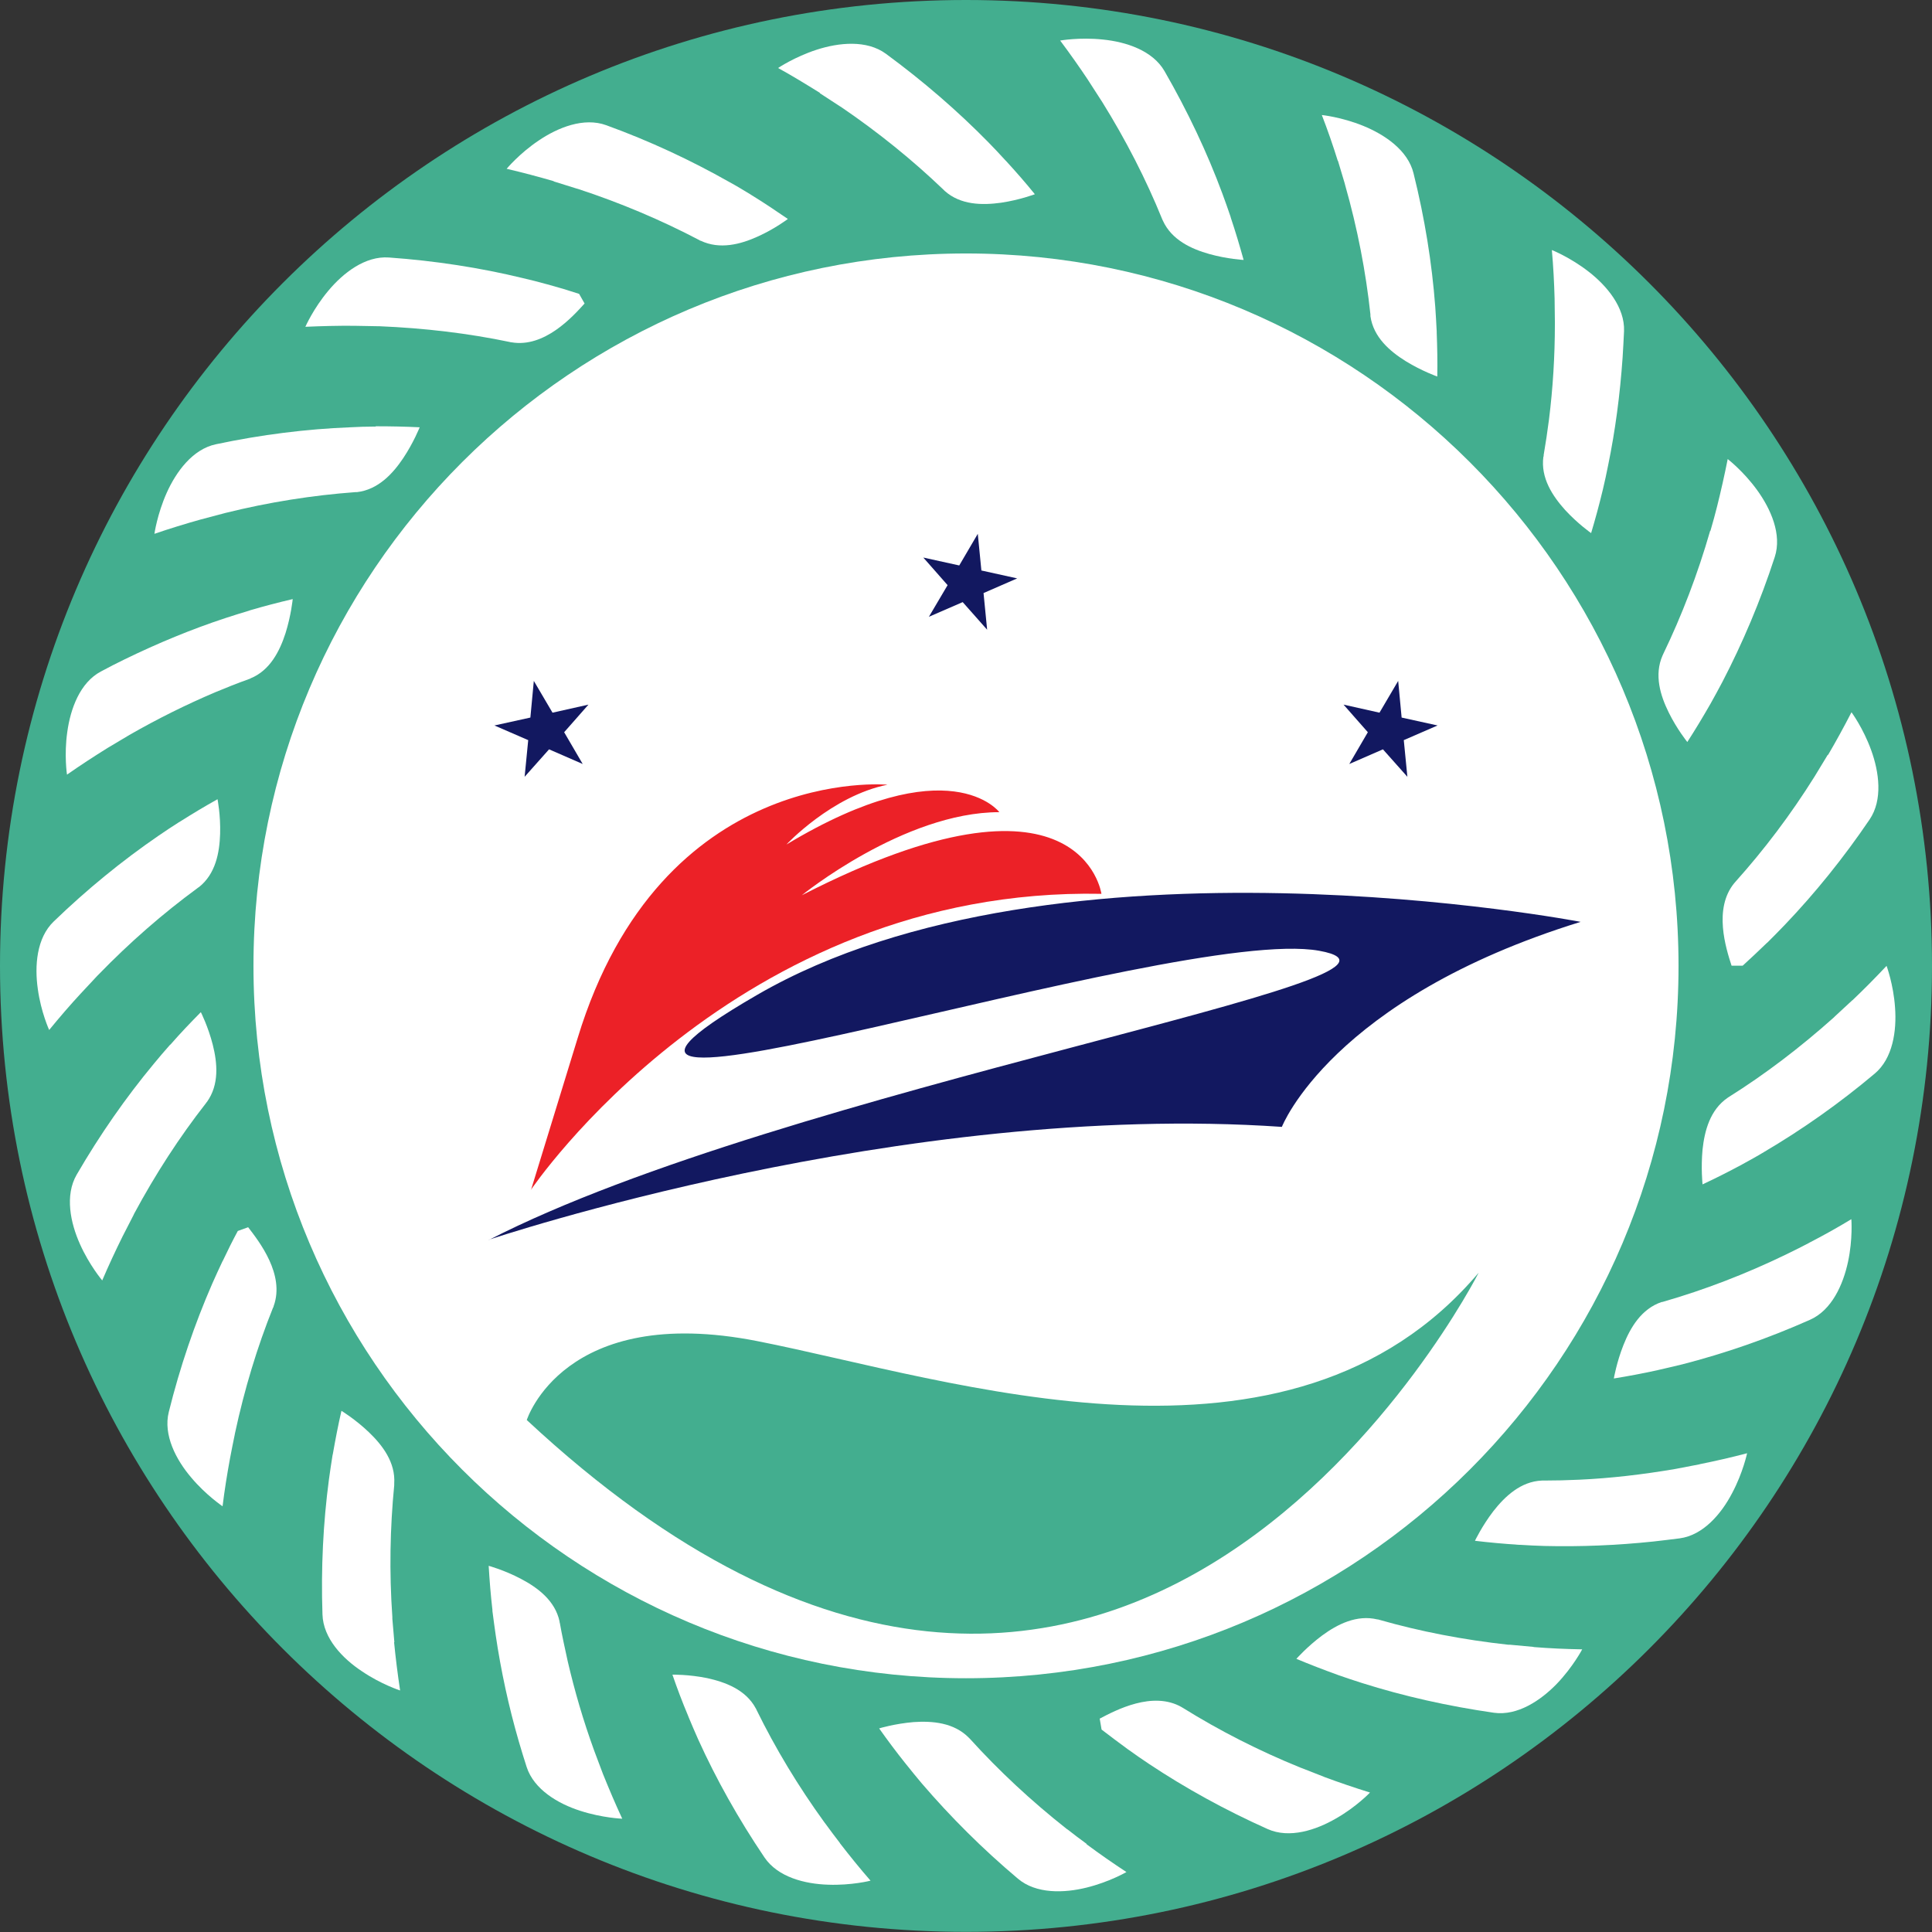
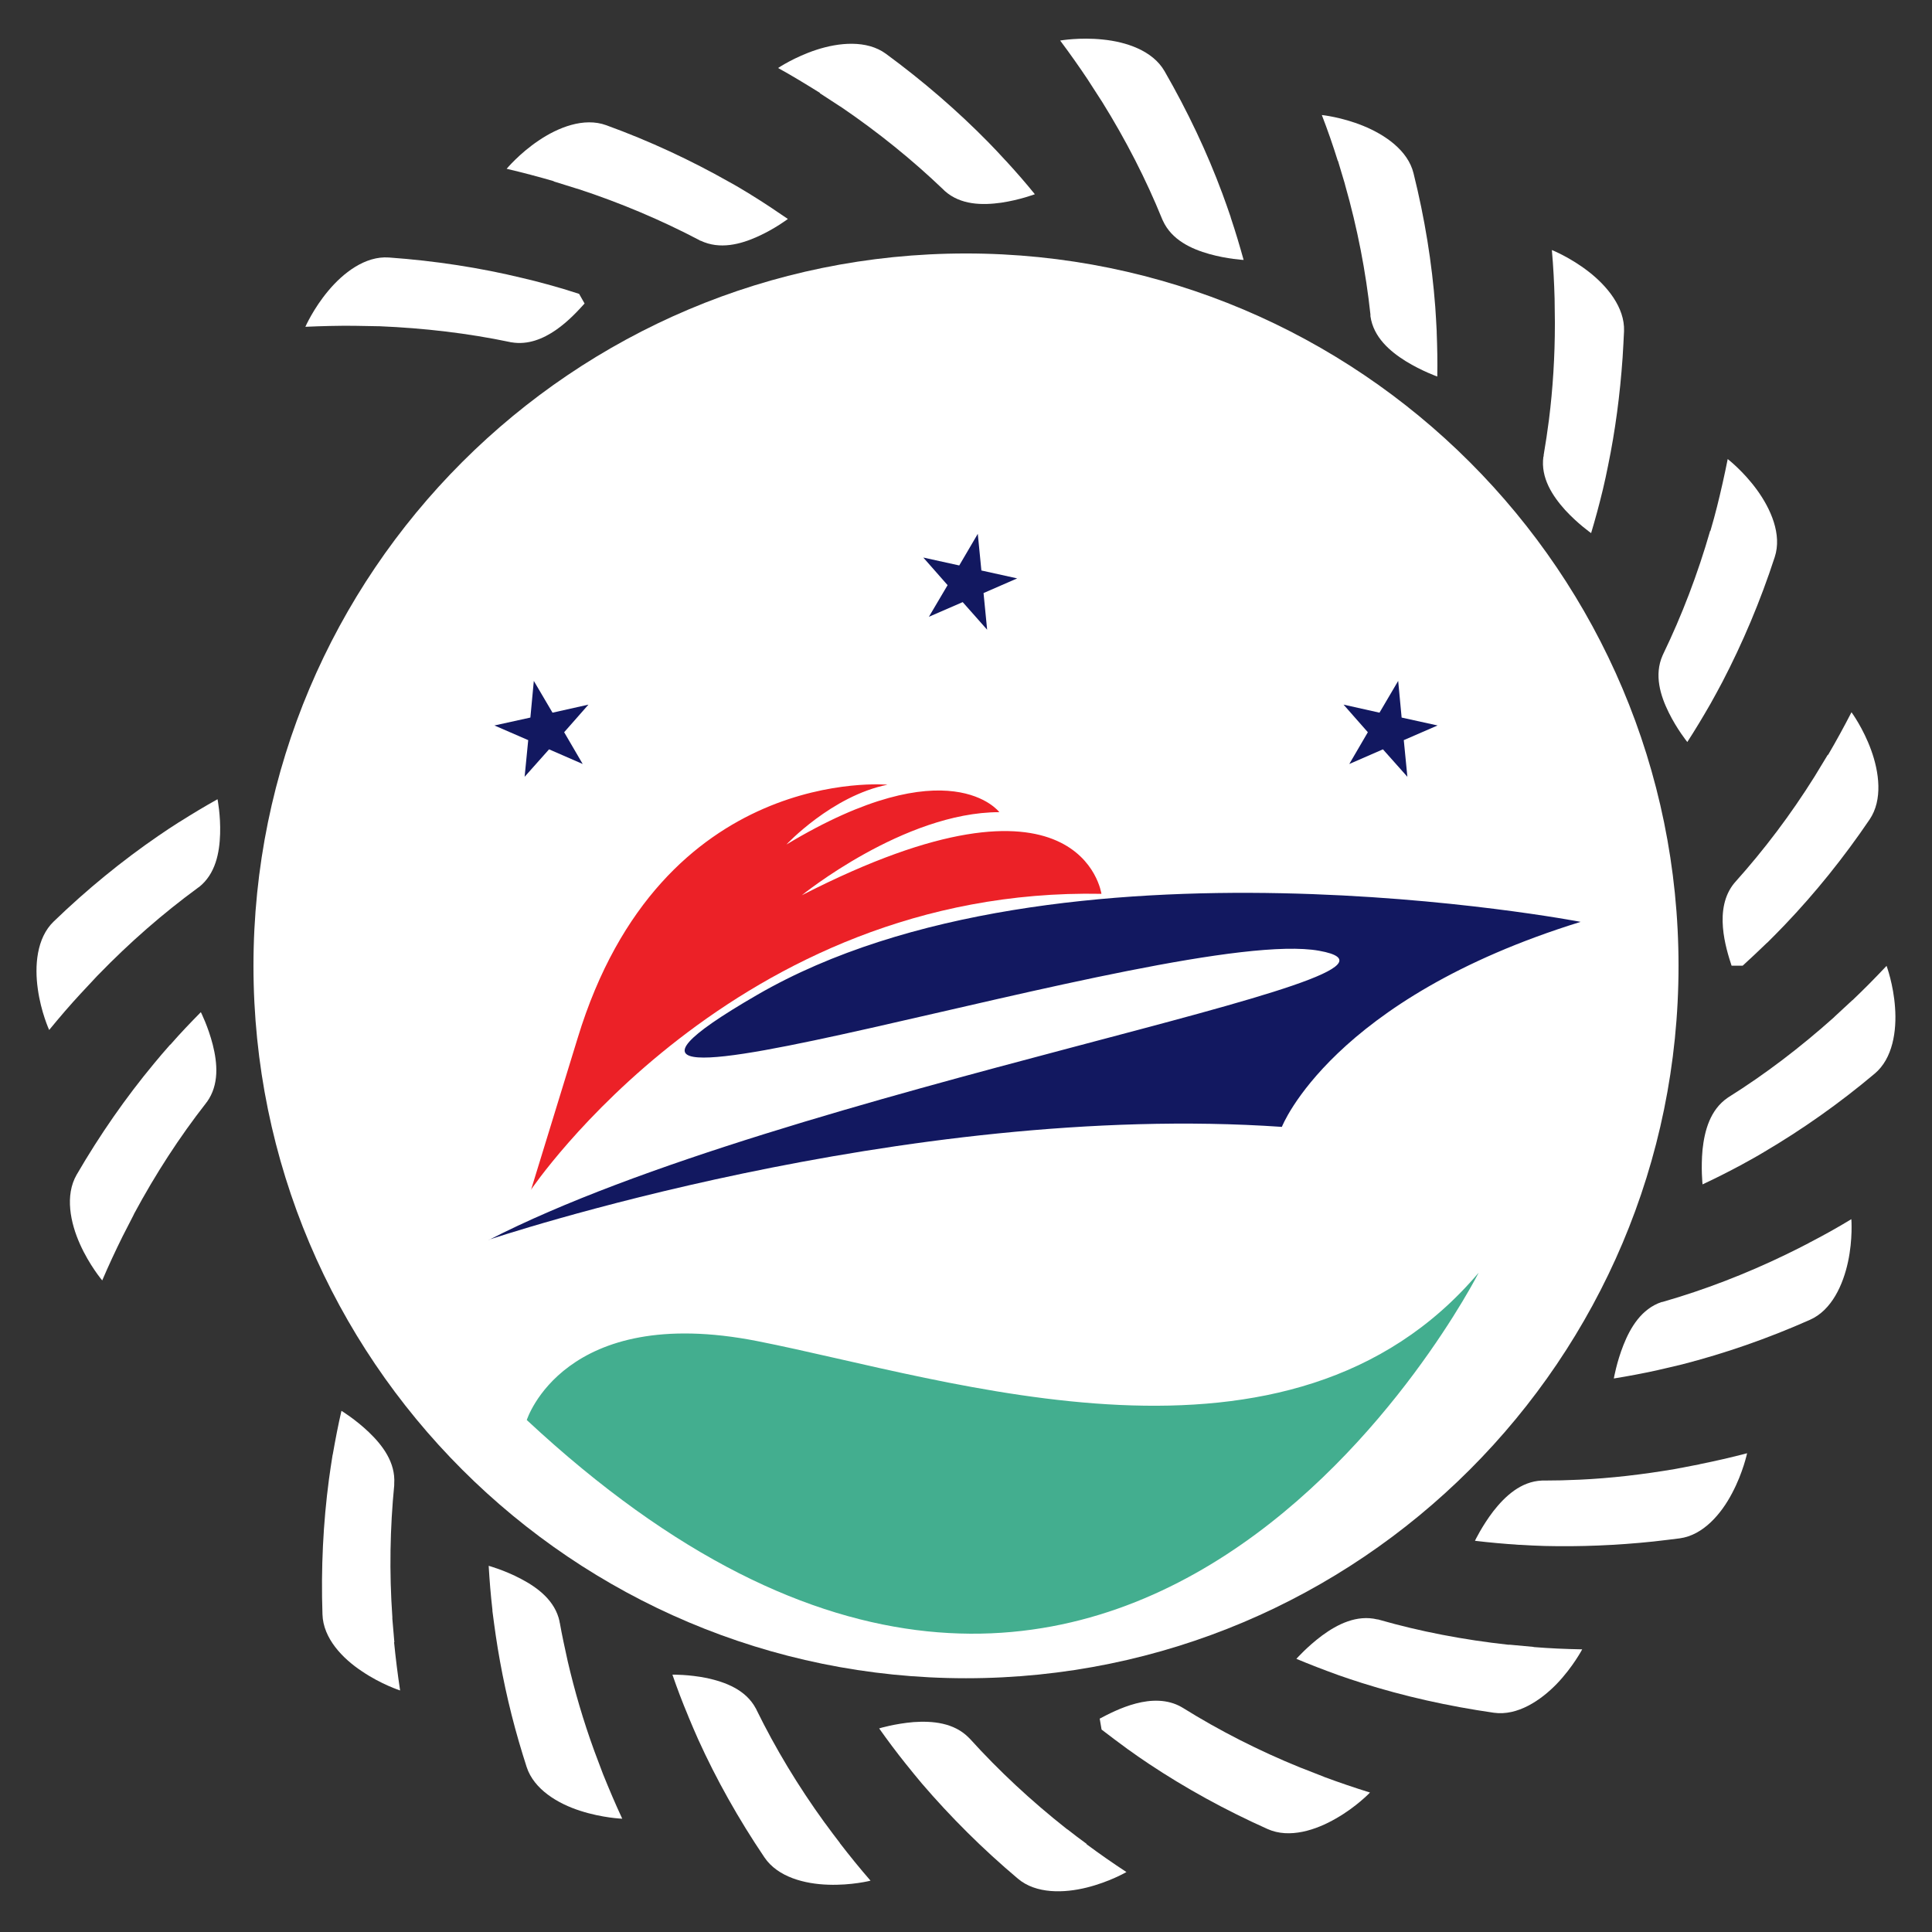
<svg xmlns="http://www.w3.org/2000/svg" id="Layer_1" data-name="Layer 1" viewBox="0 0 134.38 134.38">
  <rect x="0" y="0" width="134.38" height="134.38" fill="#333333" stroke="none" />
  <defs>
    <style>
      .cls-1 {
        fill: #fff;
      }

      .cls-2 {
        fill: #ec2127;
      }

      .cls-3 {
        fill: #121860;
      }

      .cls-4 {
        fill: #43ae8f;
      }
    </style>
  </defs>
-   <path class="cls-4" d="M134.38,67.18c0,37.11-30.09,67.19-67.19,67.19S0,104.29,0,67.18,30.08,0,67.19,0s67.19,30.08,67.19,67.18Z" />
  <path class="cls-1" d="M116.75,67.18c0,27.37-22.19,49.55-49.56,49.55s-49.56-22.18-49.56-49.55S39.82,17.63,67.19,17.63s49.56,22.19,49.56,49.55Z" />
  <g>
    <path class="cls-1" d="M128.84,69.57h0l-1.21,1.12-.08,.08c-2.34,2.09-4.78,3.95-7.3,5.53h0l-.06,.04-.03,.02h0c-1.22,.84-1.6,2.3-1.74,3.6-.12,1.29,0,2.42,0,2.42,.92-.43,1.83-.89,2.74-1.38l.07-.04c.49-.27,.99-.54,1.48-.84h0c2.63-1.55,5.21-3.36,7.68-5.44,1.27-1.06,1.54-2.99,1.42-4.6-.11-1.61-.59-2.9-.59-2.9-.78,.83-1.57,1.63-2.38,2.4Z" />
    <path class="cls-1" d="M125.81,86.46h0c-.49,.26-.98,.5-1.47,.74l-.1,.05c-2.83,1.37-5.7,2.47-8.55,3.29h0s-.07,.02-.07,.02h-.04c-1.41,.47-2.18,1.78-2.66,2.99-.48,1.21-.67,2.33-.67,2.33,1-.16,2-.35,3.01-.57l.08-.02c.55-.12,1.1-.26,1.66-.39h0c2.96-.76,5.94-1.79,8.89-3.1,1.52-.67,2.31-2.45,2.65-4.04,.34-1.58,.23-2.96,.23-2.96-.97,.59-1.96,1.14-2.95,1.65Z" />
    <path class="cls-1" d="M106.67,114.55l-1.63-.15h-.12c-3.12-.34-6.14-.92-9-1.74h0l-.07-.02h-.04s0,0,0,0c-1.44-.35-2.79,.34-3.84,1.11-1.04,.77-1.8,1.63-1.8,1.63,.93,.39,1.89,.76,2.86,1.11l.08,.03c.53,.18,1.07,.37,1.62,.54h0c2.91,.92,5.98,1.61,9.18,2.07,1.64,.23,3.26-.86,4.38-2.02,1.12-1.17,1.76-2.39,1.76-2.39-1.14-.02-2.27-.07-3.38-.16h0Z" />
    <path class="cls-1" d="M118.21,101.85l-1.61,.31-.11,.02c-2.24,.38-4.45,.64-6.63,.74h0c-.83,.04-1.67,.06-2.49,.06h-.12c-1.48,.06-2.58,1.11-3.38,2.13-.79,1.03-1.28,2.06-1.28,2.06,1,.12,2.02,.21,3.06,.28h.08c.56,.04,1.13,.06,1.7,.08h0c2.47,.06,5-.04,7.57-.31,.6-.07,1.22-.14,1.83-.22,1.64-.22,2.9-1.71,3.65-3.15,.76-1.43,1.04-2.78,1.04-2.77-1.1,.29-2.2,.54-3.29,.76h0Z" />
    <path class="cls-1" d="M92.1,123.59l-1.53-.6-.11-.04c-2.91-1.18-5.65-2.58-8.17-4.15h0l-.07-.04-.03-.02h0c-2.01-1.15-4.58,.21-5.7,.8l.13,.76c.6,.46,1.21,.92,1.84,1.38l.06,.04c.46,.33,.93,.66,1.4,.97h0c2.54,1.69,5.3,3.21,8.25,4.53,1.52,.68,3.37,.07,4.76-.74,1.41-.8,2.36-1.8,2.36-1.8-1.09-.34-2.15-.7-3.2-1.09h0Z" />
    <path class="cls-1" d="M75.58,128.25c-.44-.32-.88-.65-1.31-.99l-.09-.06c-2.47-1.95-4.71-4.04-6.71-6.25h0l-.05-.05-.03-.03h0c-1.04-1.06-2.55-1.18-3.85-1.09-1.3,.11-2.38,.43-2.39,.44,.58,.82,1.2,1.65,1.84,2.45l.05,.06c.35,.44,.71,.88,1.08,1.32h0c1.99,2.32,4.21,4.54,6.68,6.62,1.26,1.07,3.21,1.01,4.78,.62,1.58-.39,2.77-1.08,2.77-1.08-.96-.63-1.88-1.27-2.78-1.94h0Z" />
    <path class="cls-1" d="M58.42,128.19c-.34-.44-.67-.88-.99-1.32l-.07-.09c-1.85-2.55-3.43-5.18-4.74-7.85h0l-.03-.07-.02-.03h0c-.7-1.31-2.12-1.83-3.39-2.11-1.27-.26-2.41-.24-2.41-.24,.33,.96,.69,1.91,1.09,2.86l.03,.08c.21,.51,.44,1.04,.67,1.56h0c1.26,2.78,2.8,5.53,4.61,8.21,.93,1.38,2.82,1.85,4.43,1.9,1.62,.06,2.96-.28,2.95-.28-.75-.86-1.46-1.74-2.14-2.62h0Z" />
    <path class="cls-1" d="M27.43,114.23l-.14-1.64v-.12c-.22-3.13-.16-6.2,.13-9.16h0v-.07s0-.04,0-.04h0c.1-1.48-.82-2.68-1.76-3.58-.94-.9-1.91-1.49-1.91-1.49-.23,.99-.42,1.99-.6,3.01l-.02,.08c-.09,.55-.17,1.11-.25,1.68h0c-.4,3.02-.56,6.17-.45,9.39,.05,1.67,1.4,3.07,2.75,3.96,1.34,.91,2.65,1.33,2.65,1.33-.17-1.12-.31-2.25-.42-3.36h0Z" />
    <path class="cls-1" d="M41.94,123.39l-.58-1.54-.04-.11c-.75-2.06-1.35-4.12-1.83-6.18-.18-.81-.42-1.92-.55-2.67h0l-.02-.07v-.04h0c-.31-1.45-1.52-2.35-2.68-2.96-1.15-.61-2.25-.91-2.25-.91,.06,1.01,.14,2.03,.26,3.06v.08c.07,.56,.15,1.12,.23,1.69h0c.36,2.44,.89,4.92,1.61,7.4,.17,.58,.35,1.17,.54,1.76,.51,1.57,2.19,2.56,3.73,3.05,1.54,.5,2.92,.55,2.92,.55-.48-1.03-.92-2.07-1.34-3.11h0Z" />
-     <path class="cls-1" d="M19.01,90.94l.02-.07v-.04h.01c.78-2.18-1.01-4.47-1.78-5.47l-.72,.26c-.36,.67-.7,1.35-1.03,2.05l-.04,.07c-.24,.51-.48,1.03-.71,1.55h0c-1.22,2.8-2.24,5.78-3.02,8.92-.4,1.6,.51,3.33,1.56,4.56,1.04,1.24,2.19,2,2.18,2,.14-1.14,.32-2.25,.52-3.34h0c.1-.54,.21-1.07,.32-1.61l.02-.11c.66-3.08,1.55-6.02,2.66-8.78h0Z" />
    <path class="cls-1" d="M8.53,85.99c.25-.49,.5-.97,.75-1.46l.05-.11c1.49-2.77,3.16-5.34,4.99-7.68h0l.04-.06,.03-.03h0c.87-1.21,.73-2.71,.41-3.98-.32-1.26-.83-2.27-.83-2.27-.71,.72-1.42,1.46-2.1,2.24l-.06,.05c-.37,.42-.75,.86-1.11,1.3h0c-1.95,2.35-3.75,4.93-5.37,7.72-.83,1.44-.43,3.35,.23,4.82,.66,1.48,1.55,2.53,1.55,2.53,.45-1.05,.92-2.06,1.42-3.07h0Z" />
    <path class="cls-1" d="M5.64,69.08h0l1.12-1.2,.08-.08c2.19-2.26,4.5-4.27,6.9-6.03h0s.05-.04,.05-.04l.04-.02h0c1.17-.92,1.44-2.41,1.48-3.71,.04-1.3-.18-2.41-.18-2.41-.88,.49-1.76,1.02-2.63,1.57l-.07,.04c-.48,.3-.95,.62-1.42,.94h0c-2.52,1.73-4.96,3.72-7.28,5.96-1.19,1.15-1.33,3.09-1.1,4.69,.22,1.61,.79,2.85,.79,2.85,.72-.88,1.45-1.73,2.21-2.55Z" />
-     <path class="cls-1" d="M26.14,29.67h-.08c-.56,0-1.13,.02-1.7,.05h0c-3.05,.12-6.18,.51-9.34,1.18-1.62,.34-2.77,1.91-3.43,3.39-.66,1.48-.85,2.85-.85,2.84,1.08-.37,2.16-.7,3.23-1h0l1.59-.42,.11-.03c3.06-.76,6.08-1.23,9.05-1.45h0s.07,0,.07,0h.04c1.47-.17,2.5-1.29,3.22-2.37,.72-1.08,1.14-2.14,1.14-2.14-1.01-.05-2.04-.07-3.07-.07Z" />
-     <path class="cls-1" d="M7.49,52.02h0l1.41-.84,.1-.06c1.97-1.13,3.97-2.12,5.97-2.97h0c.77-.32,1.54-.63,2.33-.91h0l.07-.03h.04v-.02c1.37-.55,2.05-1.91,2.45-3.15,.39-1.24,.5-2.37,.5-2.37-.99,.23-1.98,.49-2.97,.78l-.08,.03c-.54,.16-1.08,.33-1.63,.51h0c-2.34,.77-4.69,1.74-7.01,2.87-.55,.27-1.09,.54-1.64,.84-1.47,.77-2.13,2.61-2.35,4.21-.23,1.61-.02,2.97-.02,2.97,.93-.65,1.88-1.27,2.83-1.86Z" />
    <path class="cls-1" d="M24.61,22.66l1.65,.03h.11c3.14,.13,6.19,.49,9.1,1.1h0s.07,.02,.07,.02h.04c2.29,.39,4.24-1.77,5.08-2.7l-.38-.67c-.73-.24-1.46-.46-2.2-.66l-.08-.02c-.54-.15-1.09-.29-1.65-.42h0c-2.97-.72-6.08-1.2-9.3-1.43-1.65-.12-3.19,1.08-4.22,2.32-1.04,1.24-1.59,2.5-1.59,2.5,1.14-.05,2.26-.08,3.38-.07h0Z" />
    <path class="cls-1" d="M38.52,12.62l1.57,.49,.11,.03c2.99,.98,5.81,2.18,8.44,3.56h0l.06,.04h.03s0,0,0,0c1.34,.64,2.79,.25,3.98-.29,1.18-.53,2.09-1.22,2.09-1.22-.83-.57-1.68-1.14-2.56-1.68l-.06-.04c-.48-.29-.97-.59-1.47-.86h0c-2.65-1.5-5.51-2.84-8.54-3.94-1.56-.57-3.37,.16-4.71,1.07-1.34,.9-2.22,1.96-2.22,1.96,1.11,.26,2.2,.55,3.27,.86h0Z" />
    <path class="cls-1" d="M57.02,6.48l1.38,.9,.1,.06c2.6,1.77,4.98,3.7,7.13,5.76h0s.05,.05,.05,.05l.03,.03h0c1.11,.99,2.62,1,3.92,.82,1.29-.19,2.35-.59,2.35-.59-.64-.79-1.31-1.56-2.01-2.32l-.06-.06c-.38-.42-.77-.83-1.17-1.24h0c-2.14-2.18-4.52-4.24-7.12-6.15-1.34-.98-3.28-.78-4.82-.28-1.54,.5-2.68,1.27-2.68,1.27,1,.55,1.96,1.14,2.91,1.73h0Z" />
    <path class="cls-1" d="M75.7,5.6l.89,1.38,.06,.09c1.66,2.67,3.06,5.4,4.18,8.16h0l.03,.07,.02,.04h0c.61,1.35,1.99,1.98,3.24,2.33,1.25,.35,2.38,.41,2.38,.41-.27-.97-.56-1.95-.89-2.93l-.02-.08c-.18-.53-.37-1.07-.57-1.61h0c-1.06-2.86-2.41-5.71-4.02-8.51-.83-1.44-2.68-2.04-4.29-2.2-1.62-.17-2.97,.07-2.97,.07,.68,.91,1.33,1.83,1.95,2.76h0Z" />
    <path class="cls-1" d="M93.06,11.18l.47,1.57,.03,.12c.86,3.02,1.44,6.03,1.76,9h0s0,.07,0,.07v.05h0c.21,1.47,1.36,2.45,2.47,3.14,1.11,.68,2.18,1.06,2.18,1.06,.02-1.01,0-2.03-.04-3.06v-.08c-.03-.57-.06-1.14-.1-1.7h0c-.23-3.05-.73-6.16-1.51-9.29-.39-1.61-2.01-2.7-3.51-3.31-1.5-.61-2.87-.75-2.87-.75,.41,1.06,.78,2.13,1.11,3.19h0Z" />
    <path class="cls-1" d="M118.95,36.92c-.87,3.02-1.97,5.89-3.26,8.56h0s-.03,.07-.03,.07l-.02,.04h0c-.6,1.36-.15,2.8,.43,3.97,.57,1.16,1.29,2.05,1.29,2.05,.55-.85,1.08-1.73,1.59-2.62l.04-.07c.27-.49,.55-.99,.81-1.49h0c1.41-2.71,2.64-5.61,3.64-8.68,.52-1.58-.28-3.36-1.23-4.67-.95-1.31-2.04-2.15-2.04-2.15-.22,1.11-.47,2.22-.74,3.3h0c-.13,.53-.28,1.06-.43,1.58l-.03,.11Z" />
    <path class="cls-1" d="M108.86,35.47c.88,.96,1.81,1.61,1.81,1.61,.29-.97,.56-1.96,.8-2.96l.02-.08c.13-.55,.25-1.1,.36-1.66h0c.5-2.42,.83-4.93,1.01-7.51,.04-.61,.07-1.23,.1-1.84,.06-1.65-1.19-3.15-2.47-4.14-1.27-.99-2.55-1.5-2.55-1.5,.1,1.13,.16,2.26,.19,3.37h0l.02,1.65v.12c0,2.26-.14,4.49-.41,6.65h0c-.11,.84-.23,1.66-.37,2.47h0v.08s-.02,.04-.02,.04h0c-.2,1.47,.64,2.73,1.51,3.7Z" />
    <path class="cls-1" d="M127.13,52.5l-.85,1.4-.06,.1c-1.67,2.67-3.52,5.11-5.51,7.33h0s-.04,.05-.04,.05l-.03,.03h0c-1.48,1.78-.59,4.56-.2,5.76h.77c.56-.51,1.12-1.04,1.67-1.57l.06-.05c.4-.4,.8-.8,1.2-1.22h0c2.11-2.21,4.09-4.66,5.9-7.33,.93-1.37,.66-3.31,.11-4.82-.55-1.53-1.37-2.64-1.37-2.64-.52,1.01-1.06,2-1.63,2.97h0Z" />
  </g>
  <polygon class="cls-3" points="97.25 47.36 97.49 49.91 99.99 50.46 97.64 51.48 97.89 54.03 96.19 52.12 93.85 53.14 95.14 50.93 93.45 49.01 95.95 49.57 97.25 47.36" />
  <polygon class="cls-3" points="68.01 37.13 68.26 39.68 70.75 40.23 68.41 41.25 68.66 43.8 66.96 41.88 64.61 42.9 65.91 40.7 64.22 38.78 66.72 39.33 68.01 37.13" />
  <polygon class="cls-3" points="37.13 47.36 36.89 49.91 34.39 50.46 36.74 51.48 36.49 54.03 38.19 52.12 40.53 53.14 39.24 50.93 40.93 49.01 38.43 49.57 37.13 47.36" />
  <path class="cls-3" d="M34,86.23s28.73-9.67,55.16-7.85c0,0,3.45-8.9,20.78-14.26,0,0-36.39-7-57.26,5.07-20.87,12.07,28.92-4.89,39.07-3.06,10.15,1.82-37.06,9.49-57.74,20.11Z" />
  <path class="cls-2" d="M36.92,82.77s14.18-21.1,39.69-20.6c0,0-1.37-9.89-20.84,.1,0,0,7.11-5.78,13.74-5.78,0,0-3.44-4.59-14.81,2.25,0,0,3.15-3.38,7.03-4.16,0,0-15.74-1.45-21.55,17.62l-3.25,10.58Z" />
  <path class="cls-4" d="M36.64,98.77s2.56-8.14,16.03-5.49c13.47,2.65,37.03,10.78,50.18-4.76,0,0-24.74,48.88-66.21,10.25Z" />
</svg>